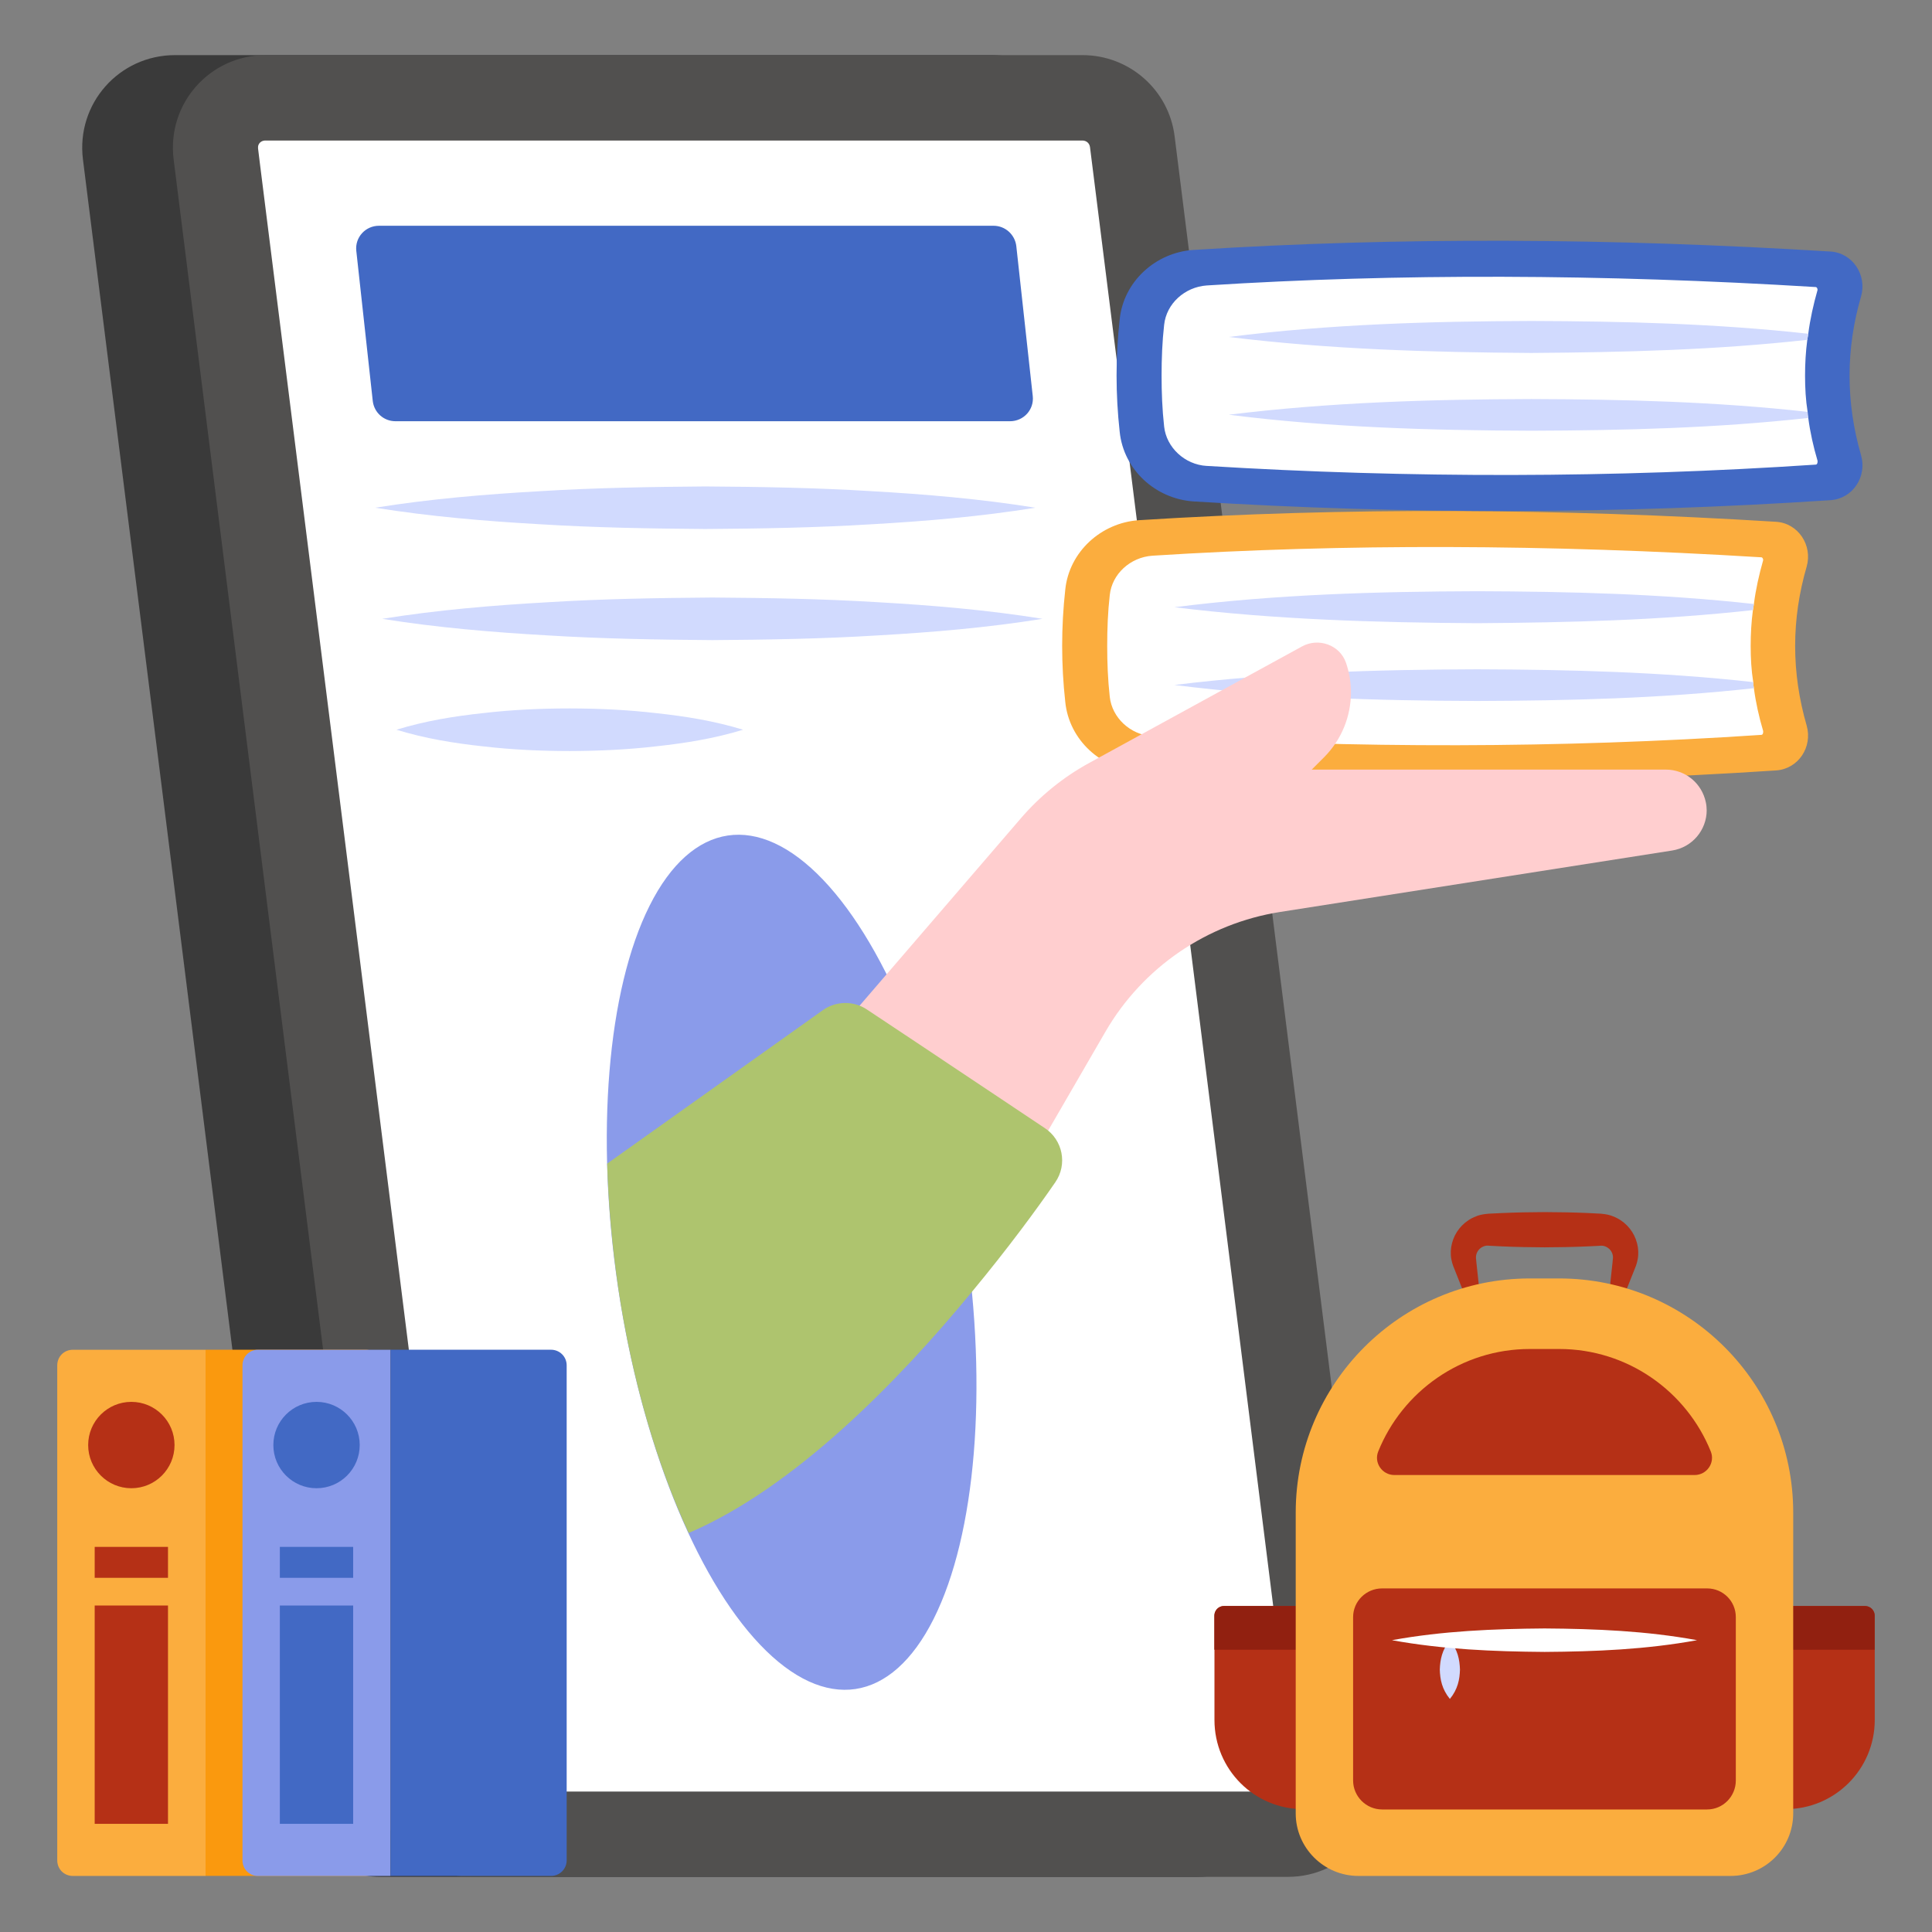
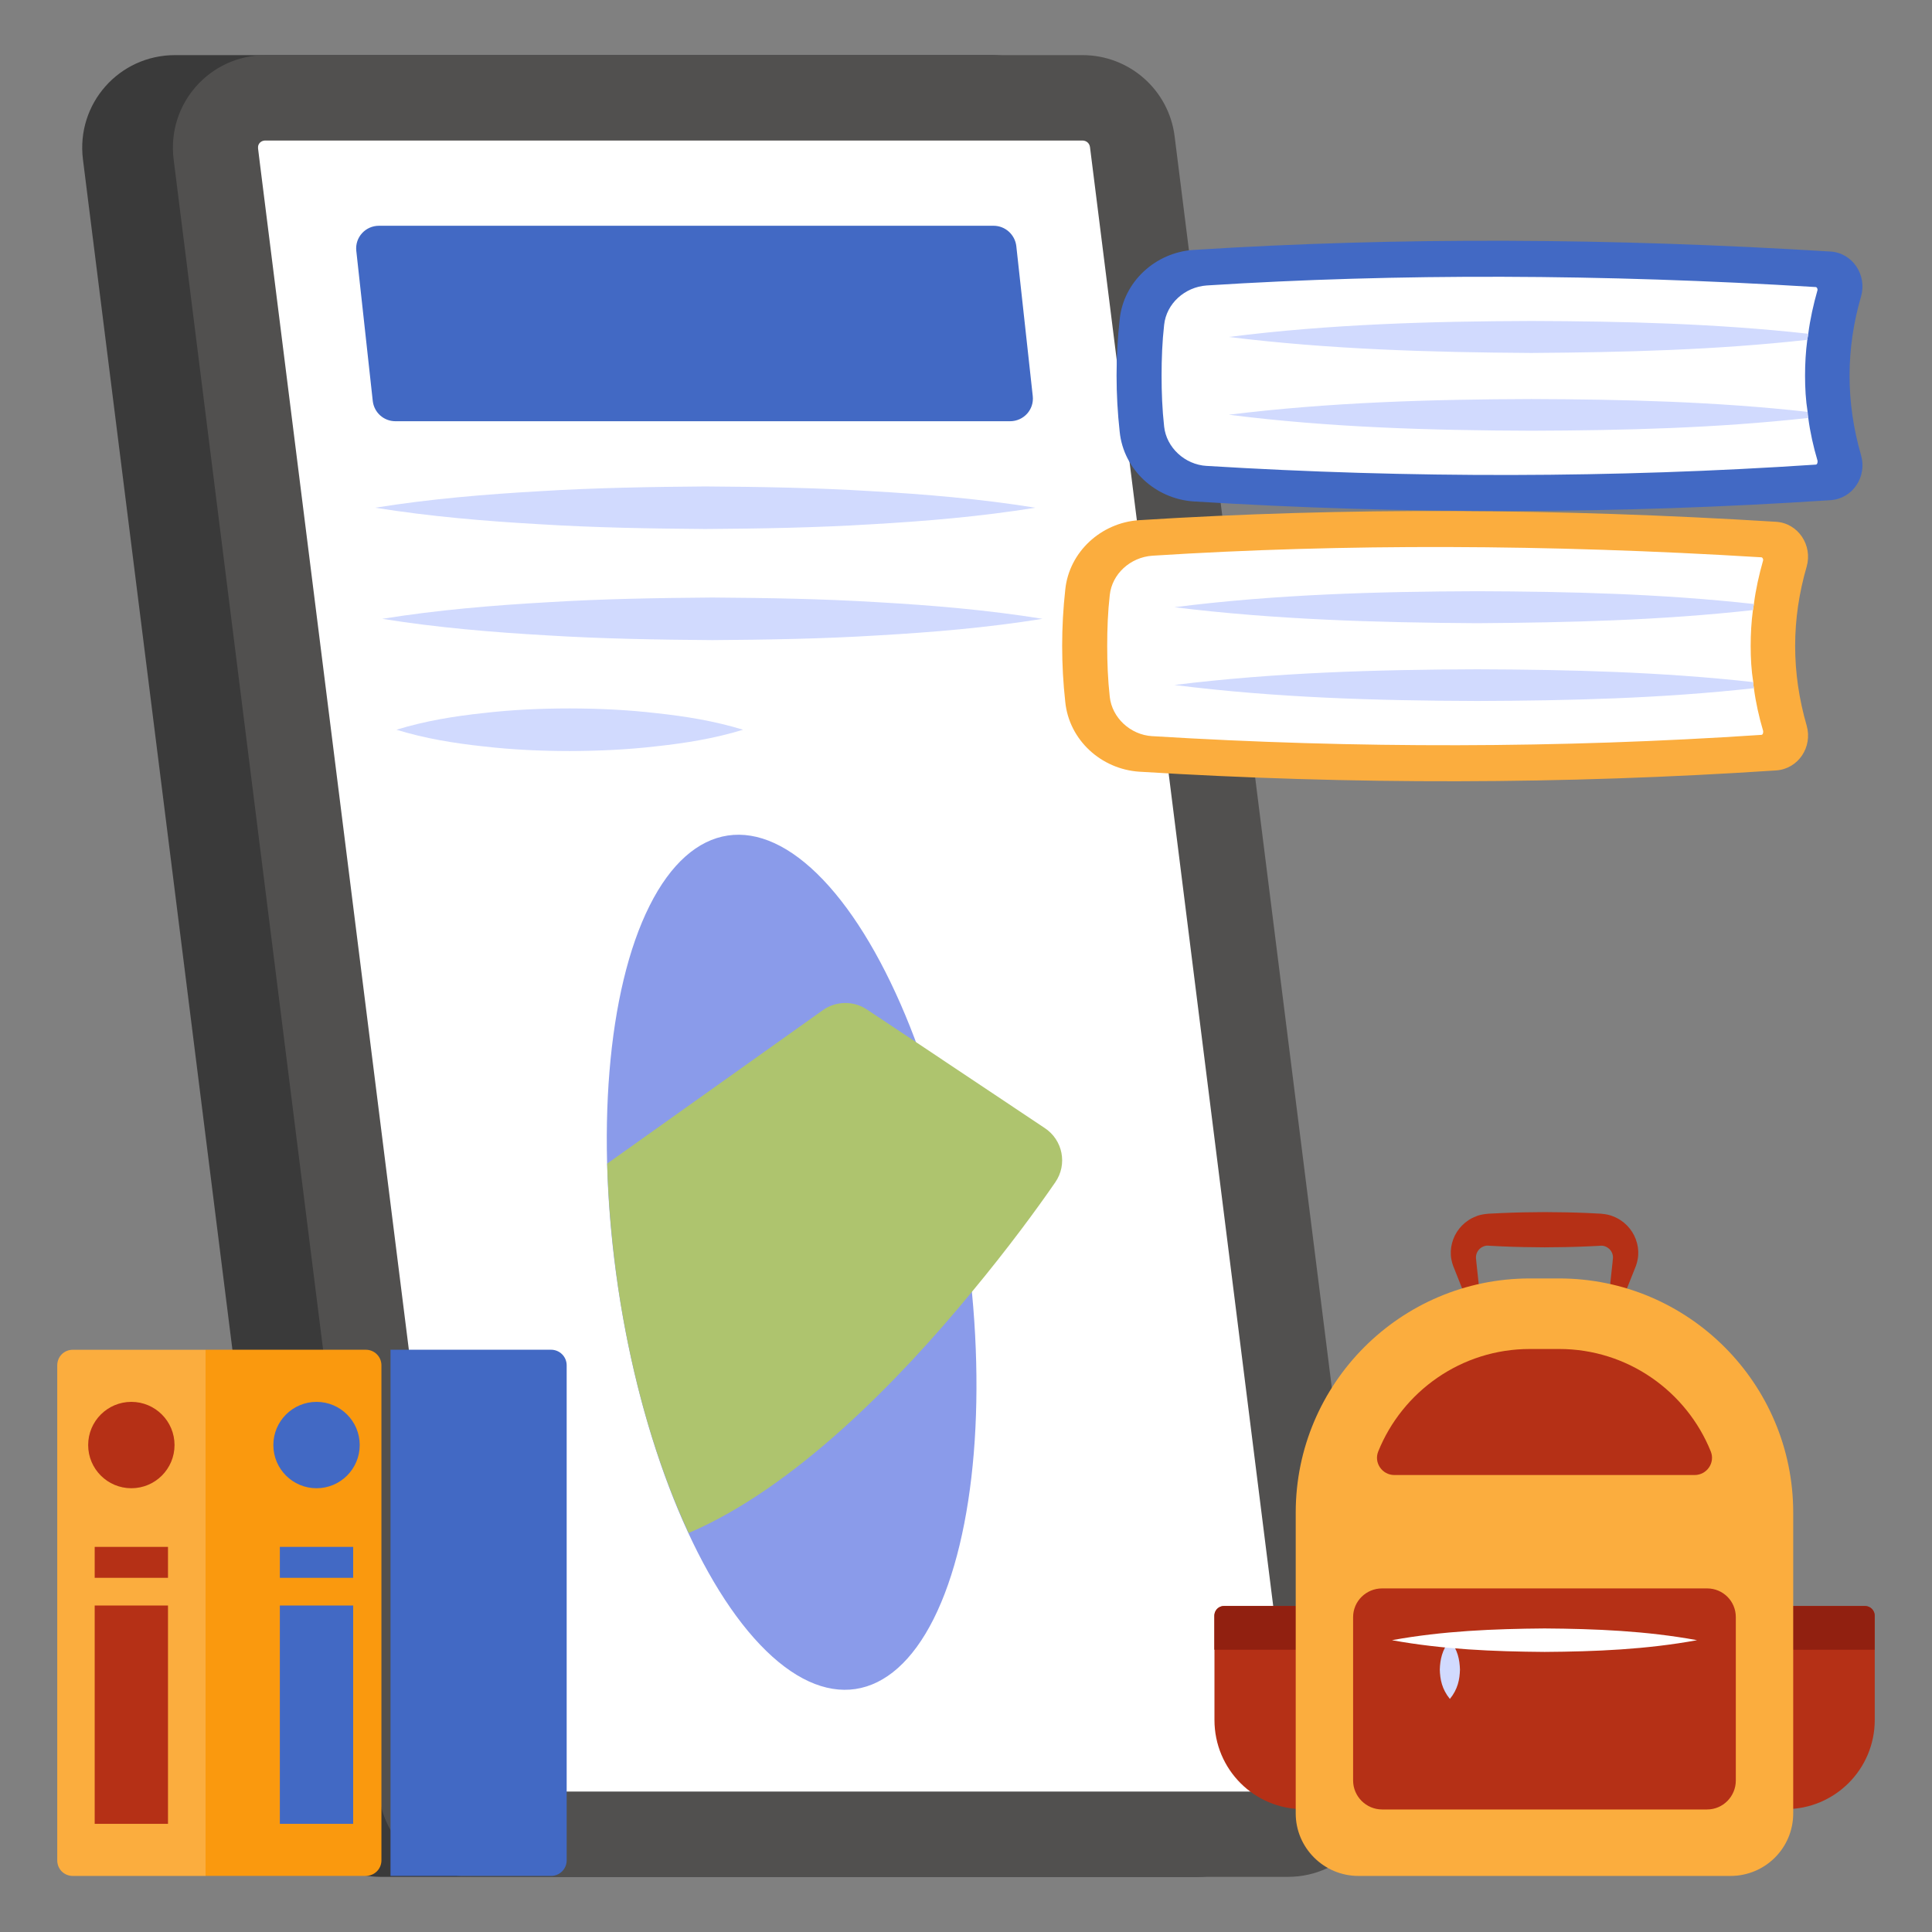
<svg xmlns="http://www.w3.org/2000/svg" id="Layer_1" enable-background="new 0 0 68 68" viewBox="0 0 68 68">
  <rect x="0" y="0" width="68" height="68" fill="#808080" stroke="none" />
  <g>
    <g>
      <g>
        <path d="m2.919 5.607 7.232 57.592c.201 1.632 1.591 2.86 3.243 2.86h28.746c1.974 0 3.485-1.732 3.243-3.687l-7.232-57.572c-.201-1.631-1.591-2.86-3.243-2.86h-28.746c-1.974 0-3.485 1.712-3.243 3.667z" fill="#3a3a3a" />
      </g>
    </g>
    <g>
      <g>
        <path d="m6.111 5.607 7.232 57.592c.201 1.632 1.591 2.86 3.243 2.86h28.746c1.974 0 3.485-1.732 3.243-3.687l-7.232-57.572c-.201-1.631-1.591-2.86-3.243-2.86h-28.746c-1.974 0-3.485 1.712-3.243 3.667z" fill="#51504f" />
      </g>
    </g>
    <g>
      <g>
        <path d="m45.594 62.746c.01.08-.01.16-.07.23-.08.08-.16.08-.2.08h-28.74c-.14 0-.25-.09-.27-.23l-7.16-57.02-.07-.57c0-.03-.02-.12.06-.21.08-.08.17-.08.2-.08h28.75c.14 0 .25.09.27.23z" fill="#fff" />
      </g>
    </g>
    <g>
      <g>
        <path d="m36.35 13.946c.05.47-.32.88-.8.88h-21.63c-.41 0-.75-.3-.8-.71l-.58-5.29c-.05-.47.32-.88.8-.88h21.63c.41 0 .75.31.8.71z" fill="#4269c4" />
      </g>
    </g>
    <g>
      <g>
        <ellipse cx="27.869" cy="44.421" fill="#8a9bea" rx="6.173" ry="15.187" transform="matrix(.989 -.148 .148 .989 -6.274 4.62)" />
      </g>
    </g>
    <g>
      <g>
        <g>
          <path d="m26.154 25.684c-1.017.311-2.034.473-3.05.583-1.017.119-2.034.164-3.051.167-1.017-.001-2.033-.046-3.05-.165-1.017-.11-2.034-.273-3.05-.585 1.017-.312 2.033-.476 3.05-.585 1.017-.119 2.034-.164 3.05-.165 1.017.003 2.034.048 3.051.167 1.017.11 2.033.272 3.05.583z" fill="#d1dafe" />
        </g>
      </g>
      <g>
        <g>
          <path d="m13.199 17.871c1.937-.311 3.874-.473 5.811-.583 1.937-.12 3.874-.151 5.811-.167 1.937.013 3.874.045 5.811.164 1.937.11 3.874.273 5.811.585-1.937.312-3.874.476-5.811.585-1.937.119-3.874.151-5.811.164-1.937-.015-3.874-.047-5.811-.167-1.937-.11-3.874-.272-5.811-.583z" fill="#d1dafe" />
        </g>
      </g>
      <g>
        <g>
          <path d="m13.449 21.781c1.937-.311 3.874-.473 5.811-.583 1.937-.12 3.874-.152 5.811-.167 1.937.013 3.874.045 5.811.164 1.937.11 3.874.273 5.811.585-1.937.312-3.874.475-5.811.585-1.937.12-3.874.151-5.811.165-1.937-.015-3.874-.047-5.811-.167-1.937-.11-3.874-.273-5.811-.583z" fill="#d1dafe" />
        </g>
      </g>
    </g>
    <g>
      <g>
        <g>
          <g>
            <g>
              <g>
                <path d="m40.096 27.161c-1.341-.09-2.467-1.115-2.602-2.455-.146-1.318-.146-2.635 0-3.953.135-1.329 1.261-2.354 2.591-2.444 7.275-.462 14.754-.417 22.423.056.777.045 1.295.822 1.081 1.577-.541 1.858-.541 3.728 0 5.597.214.754-.293 1.521-1.07 1.577-7.478.495-14.945.507-22.423.045z" fill="#fbad3e" />
              </g>
            </g>
            <g>
              <g>
                <path d="m40.558 25.911c-.777-.045-1.419-.653-1.498-1.385-.068-.608-.09-1.205-.09-1.791 0-.597.022-1.194.09-1.791.079-.743.721-1.329 1.498-1.385 6.712-.428 13.92-.405 21.432.056.045 0 .068.056.068.101-.147.518-.26 1.025-.327 1.543-.012.068-.023.135-.034.214-.056.417-.079.845-.079 1.261 0 .428.023.856.09 1.273 0 .079.012.146.023.214.067.507.18 1.013.327 1.509v.034c0 .034-.012.101-.068.101-7.083.473-14.291.484-21.432.045z" fill="#fff" />
              </g>
            </g>
            <g>
              <g>
                <g>
                  <path d="m51.989 21.935c-3.547-.023-7.106-.124-10.654-.563 3.548-.451 7.106-.552 10.654-.563 3.255.011 6.498.09 9.742.45-.012.068-.023.135-.034.214-3.232.36-6.465.439-9.708.462z" fill="#d1dafe" />
                </g>
              </g>
              <g>
                <g>
                  <path d="m51.989 24.672c-3.547-.011-7.106-.113-10.654-.563 3.548-.439 7.106-.541 10.654-.552 3.243.011 6.487.09 9.719.451 0 .079.012.146.023.214-3.244.36-6.487.439-9.742.45z" fill="#d1dafe" />
                </g>
              </g>
            </g>
          </g>
          <g>
            <g>
              <g>
                <path d="m42.011 17.649c-1.341-.09-2.467-1.115-2.602-2.455-.146-1.318-.146-2.635 0-3.953.135-1.329 1.261-2.354 2.591-2.444 7.275-.462 14.754-.417 22.423.056.777.045 1.295.822 1.081 1.577-.541 1.858-.541 3.728 0 5.597.214.754-.293 1.521-1.07 1.577-7.478.495-14.945.507-22.423.045z" fill="#4269c4" />
              </g>
            </g>
            <g>
              <g>
                <path d="m42.472 16.399c-.777-.045-1.419-.653-1.498-1.385-.068-.608-.09-1.205-.09-1.791 0-.597.022-1.194.09-1.791.079-.743.721-1.329 1.498-1.385 6.712-.428 13.92-.405 21.432.056.045 0 .068.056.068.101-.147.518-.26 1.025-.327 1.543-.012.068-.023.135-.034.214-.056.417-.079.845-.079 1.261 0 .428.023.856.09 1.273 0 .079.012.146.023.214.067.507.18 1.013.327 1.509v.034c0 .034-.012.101-.068.101-7.083.473-14.291.484-21.432.045z" fill="#fff" />
              </g>
            </g>
            <g>
              <g>
                <g>
                  <path d="m53.903 12.423c-3.547-.023-7.106-.124-10.654-.563 3.548-.451 7.106-.552 10.654-.563 3.255.011 6.498.09 9.742.45-.012.068-.023.135-.034.214-3.232.36-6.465.439-9.708.462z" fill="#d1dafe" />
                </g>
              </g>
              <g>
                <g>
                  <path d="m53.903 15.16c-3.547-.011-7.106-.113-10.654-.563 3.548-.439 7.106-.541 10.654-.552 3.243.011 6.487.09 9.719.451 0 .079.012.146.023.214-3.244.36-6.487.439-9.742.45z" fill="#d1dafe" />
                </g>
              </g>
            </g>
          </g>
        </g>
      </g>
    </g>
    <g>
      <g>
-         <path d="m60.07 28.516c0 .7-.51 1.31-1.22 1.42l-13.788 2.161c-2.582.405-4.843 1.954-6.154 4.215l-2.419 4.175-6.76-4.48 6.204-7.208c.678-.788 1.493-1.448 2.405-1.947l7.489-4.1c.581-.318 1.329-.053 1.546.572.117.339.176.692.176 1.043 0 .83-.32 1.66-.95 2.29l-.43.43h12.46c.69 0 1.27.48 1.41 1.15.02.09.03.19.03.28z" fill="#ffcecf" />
-       </g>
+         </g>
    </g>
    <g>
      <g>
        <path d="m37.14 41.616c-.64.93-1.66 2.32-2.93 3.85-2.59 3.15-6.25 6.9-9.97 8.49-1.1-2.36-1.99-5.34-2.48-8.62-.22-1.51-.35-2.98-.39-4.38l7.59-5.4c.46-.33 1.09-.34 1.56-.02l1.73 1.15 4.51 3.01c.65.42.82 1.29.38 1.92z" fill="#aec46e" />
      </g>
    </g>
    <g>
      <g>
        <g>
          <path d="m7.235 47.507v18.52h-4.67c-.31 0-.55-.24-.55-.55v-17.42c0-.31.24-.55.55-.55z" fill="#fbad3e" />
        </g>
      </g>
      <g>
        <g>
          <path d="m13.425 48.056v17.42c0 .311-.25.55-.55.55h-5.64v-18.52h5.64c.3 0 .55.24.55.55z" fill="#fa990e" />
        </g>
      </g>
      <g>
        <g>
          <circle cx="4.623" cy="50.861" fill="#b53016" r="1.52" />
        </g>
      </g>
      <g>
        <g>
          <path d="m3.333 54.445h2.58v1.089h-2.58z" fill="#b53016" />
        </g>
      </g>
      <g>
        <g>
          <path d="m3.333 56.509h2.58v7.684h-2.58z" fill="#b53016" />
        </g>
      </g>
    </g>
    <g>
      <g>
        <g>
-           <path d="m13.745 47.507v18.52h-4.67c-.3 0-.54-.24-.54-.55v-17.42c0-.31.24-.55.54-.55z" fill="#8a9bea" />
-         </g>
+           </g>
      </g>
      <g>
        <g>
          <path d="m19.945 48.056v17.42c0 .311-.25.55-.55.55h-5.65v-18.52h5.65c.3 0 .55.24.55.55z" fill="#4269c4" />
        </g>
      </g>
      <g>
        <g>
          <circle cx="11.141" cy="50.861" fill="#4269c4" r="1.52" />
        </g>
      </g>
      <g>
        <g>
          <path d="m9.85 54.445h2.58v1.089h-2.58z" fill="#4269c4" />
        </g>
      </g>
      <g>
        <g>
          <path d="m9.85 56.509h2.58v7.684h-2.58z" fill="#4269c4" />
        </g>
      </g>
    </g>
    <g>
      <g>
        <g>
          <path d="m52.113 46.723c-.252-.451-.451-.915-.653-1.378l-.278-.701c-.042-.094-.105-.27-.117-.464-.013-.187.017-.379.083-.558.131-.359.424-.668.803-.81.166-.075.441-.099.542-.099l.374-.018c.498-.022.996-.031 1.495-.033.498.002.996.01 1.494.031l.374.019c.101 0 .376.023.542.099.38.142.673.451.804.811.067.18.096.372.083.559-.012.194-.074.37-.116.465l-.279.701c-.203.463-.401.927-.655 1.378-.014-.517.027-1.02.064-1.524l.081-.75c.017-.147.024-.213.01-.269-.011-.062-.038-.118-.072-.166-.071-.096-.174-.152-.268-.168-.07-.009-.047-.002-.195.004l-.374.018c-.498.022-.996.03-1.494.032-.498-.002-.996-.011-1.495-.033l-.374-.019c-.147-.005-.125-.013-.195-.004-.094.016-.198.072-.269.169-.034.048-.061.104-.072.167-.013.056-.007.123.01.27l.081.75c.038.504.078 1.007.066 1.524z" fill="#b53016" />
        </g>
      </g>
      <g>
        <g>
          <g>
            <g>
              <g>
                <g>
                  <g>
                    <path d="m65.985 56.866v3.67c0 1.74-1.41 3.14-3.14 3.14h-.35v-7.15h3.15c.19-0.0.34.16.34.34z" fill="#b53016" />
                  </g>
                </g>
                <g>
                  <g>
                    <path d="m43.075 56.527h3.15v7.15h-.35c-1.73 0-3.13-1.4-3.13-3.14v-3.67c0-.18.14-.34.33-.34z" fill="#b53016" />
                  </g>
                </g>
              </g>
            </g>
          </g>
          <g>
            <g>
              <g>
                <g>
                  <g>
                    <path d="m46.227 58.065v-1.539h-3.148c-.19 0-.339.157-.339.338v1.2z" fill="#912010" />
                  </g>
                </g>
              </g>
            </g>
            <g>
              <g>
                <g>
                  <g>
                    <path d="m65.982 58.065v-1.2c0-.182-.149-.338-.339-.338h-3.148v1.539z" fill="#912010" />
                  </g>
                </g>
              </g>
            </g>
          </g>
          <g>
            <g>
              <path d="m63.115 53.237v10.59c0 1.21-.98 2.2-2.21 2.2h-13.09c-1.22 0-2.21-.99-2.21-2.2v-10.59c0-4.54 3.69-8.24 8.24-8.24h1.03c4.55 0 8.24 3.7 8.24 8.24z" fill="#fbad3e" />
            </g>
          </g>
          <g>
            <g>
              <path d="m59.645 51.916h-10.567c-.43 0-.727-.43-.57-.826.851-2.115 2.925-3.61 5.337-3.61h1.033c2.412 0 4.486 1.495 5.337 3.61.157.397-.141.826-.57.826z" fill="#b53016" />
            </g>
          </g>
          <g>
            <g>
              <g>
                <path d="m61.095 56.917v5.75c0 .56-.45 1.02-1.01 1.02h-11.44c-.56 0-1.02-.46-1.02-1.02v-5.75c0-.56.46-1.01 1.02-1.01h11.44c.56 0 1.01.45 1.01 1.01z" fill="#b53016" />
              </g>
            </g>
          </g>
        </g>
      </g>
      <g>
        <g>
          <path d="m51.031 57.729c.28.344.343.689.355 1.034-.01.344-.073.689-.355 1.034-.281-.345-.345-.689-.355-1.034.012-.345.075-.689.355-1.034z" fill="#d1dafe" />
        </g>
      </g>
      <g>
        <g>
          <path d="m48.992 57.729c1.79-.326 3.58-.399 5.37-.413 1.79.012 3.58.085 5.37.413-1.79.328-3.58.401-5.37.413-1.79-.014-3.58-.087-5.37-.413z" fill="#fff" />
        </g>
      </g>
    </g>
  </g>
</svg>